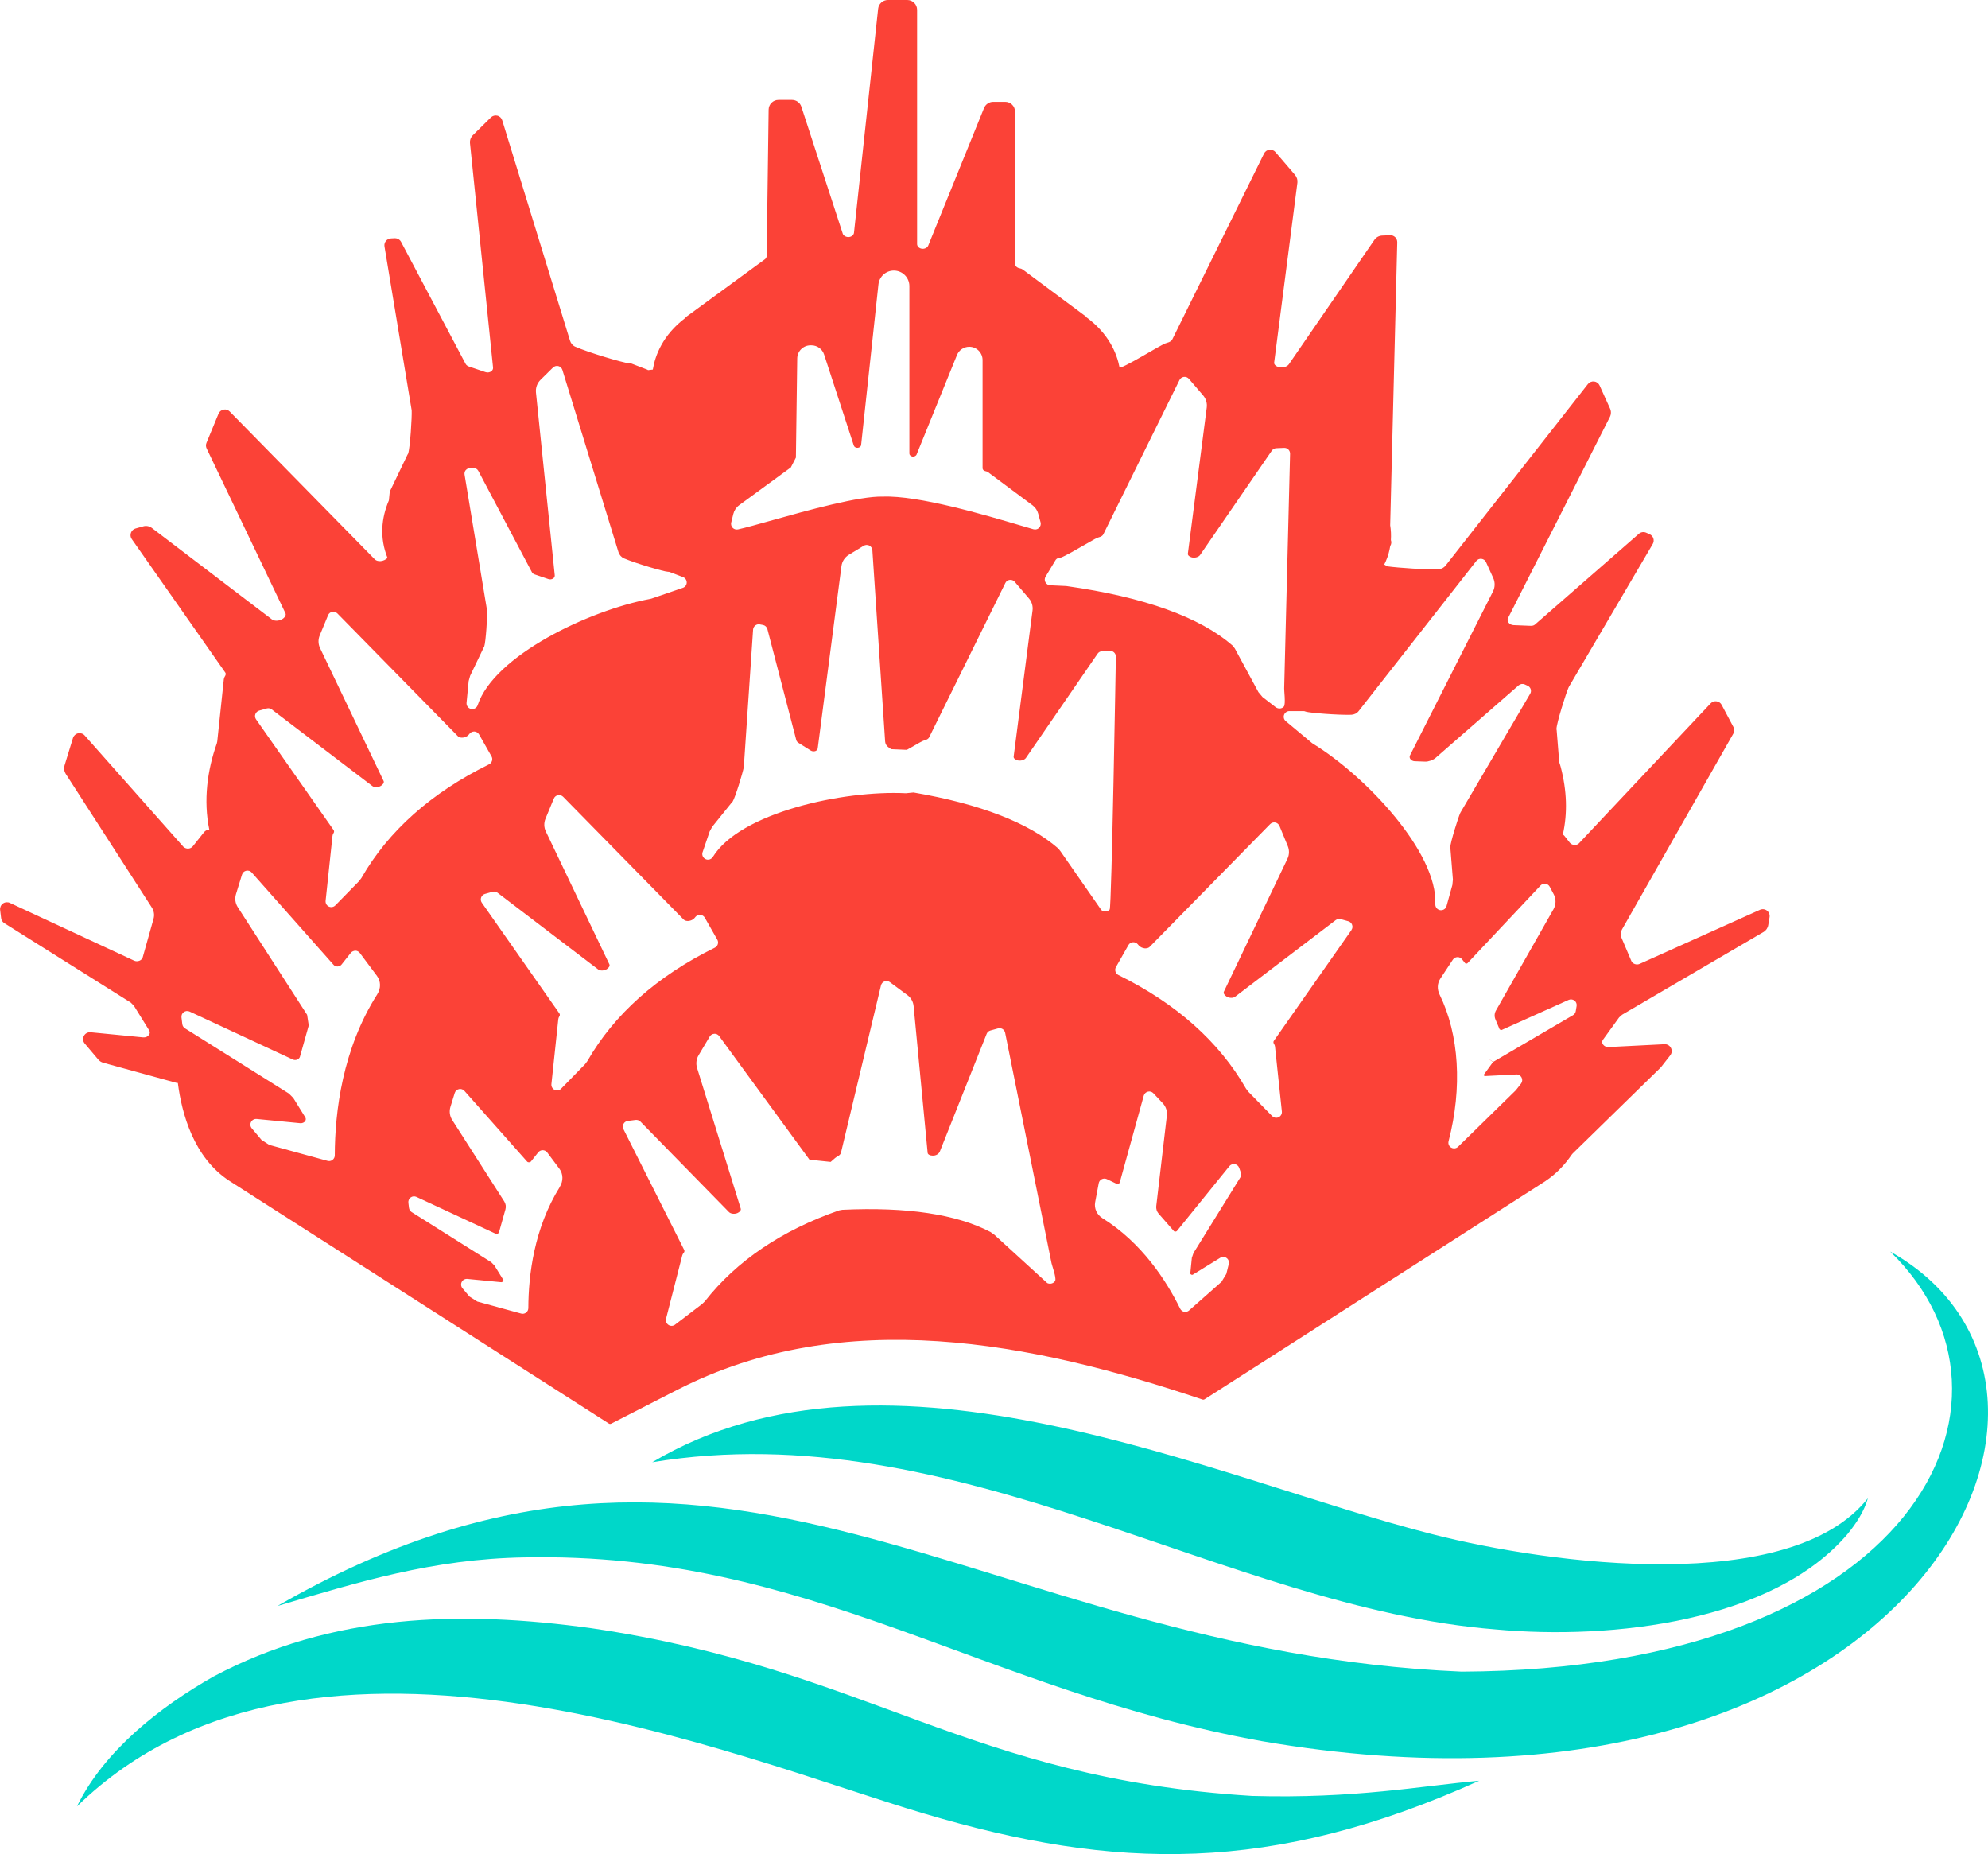
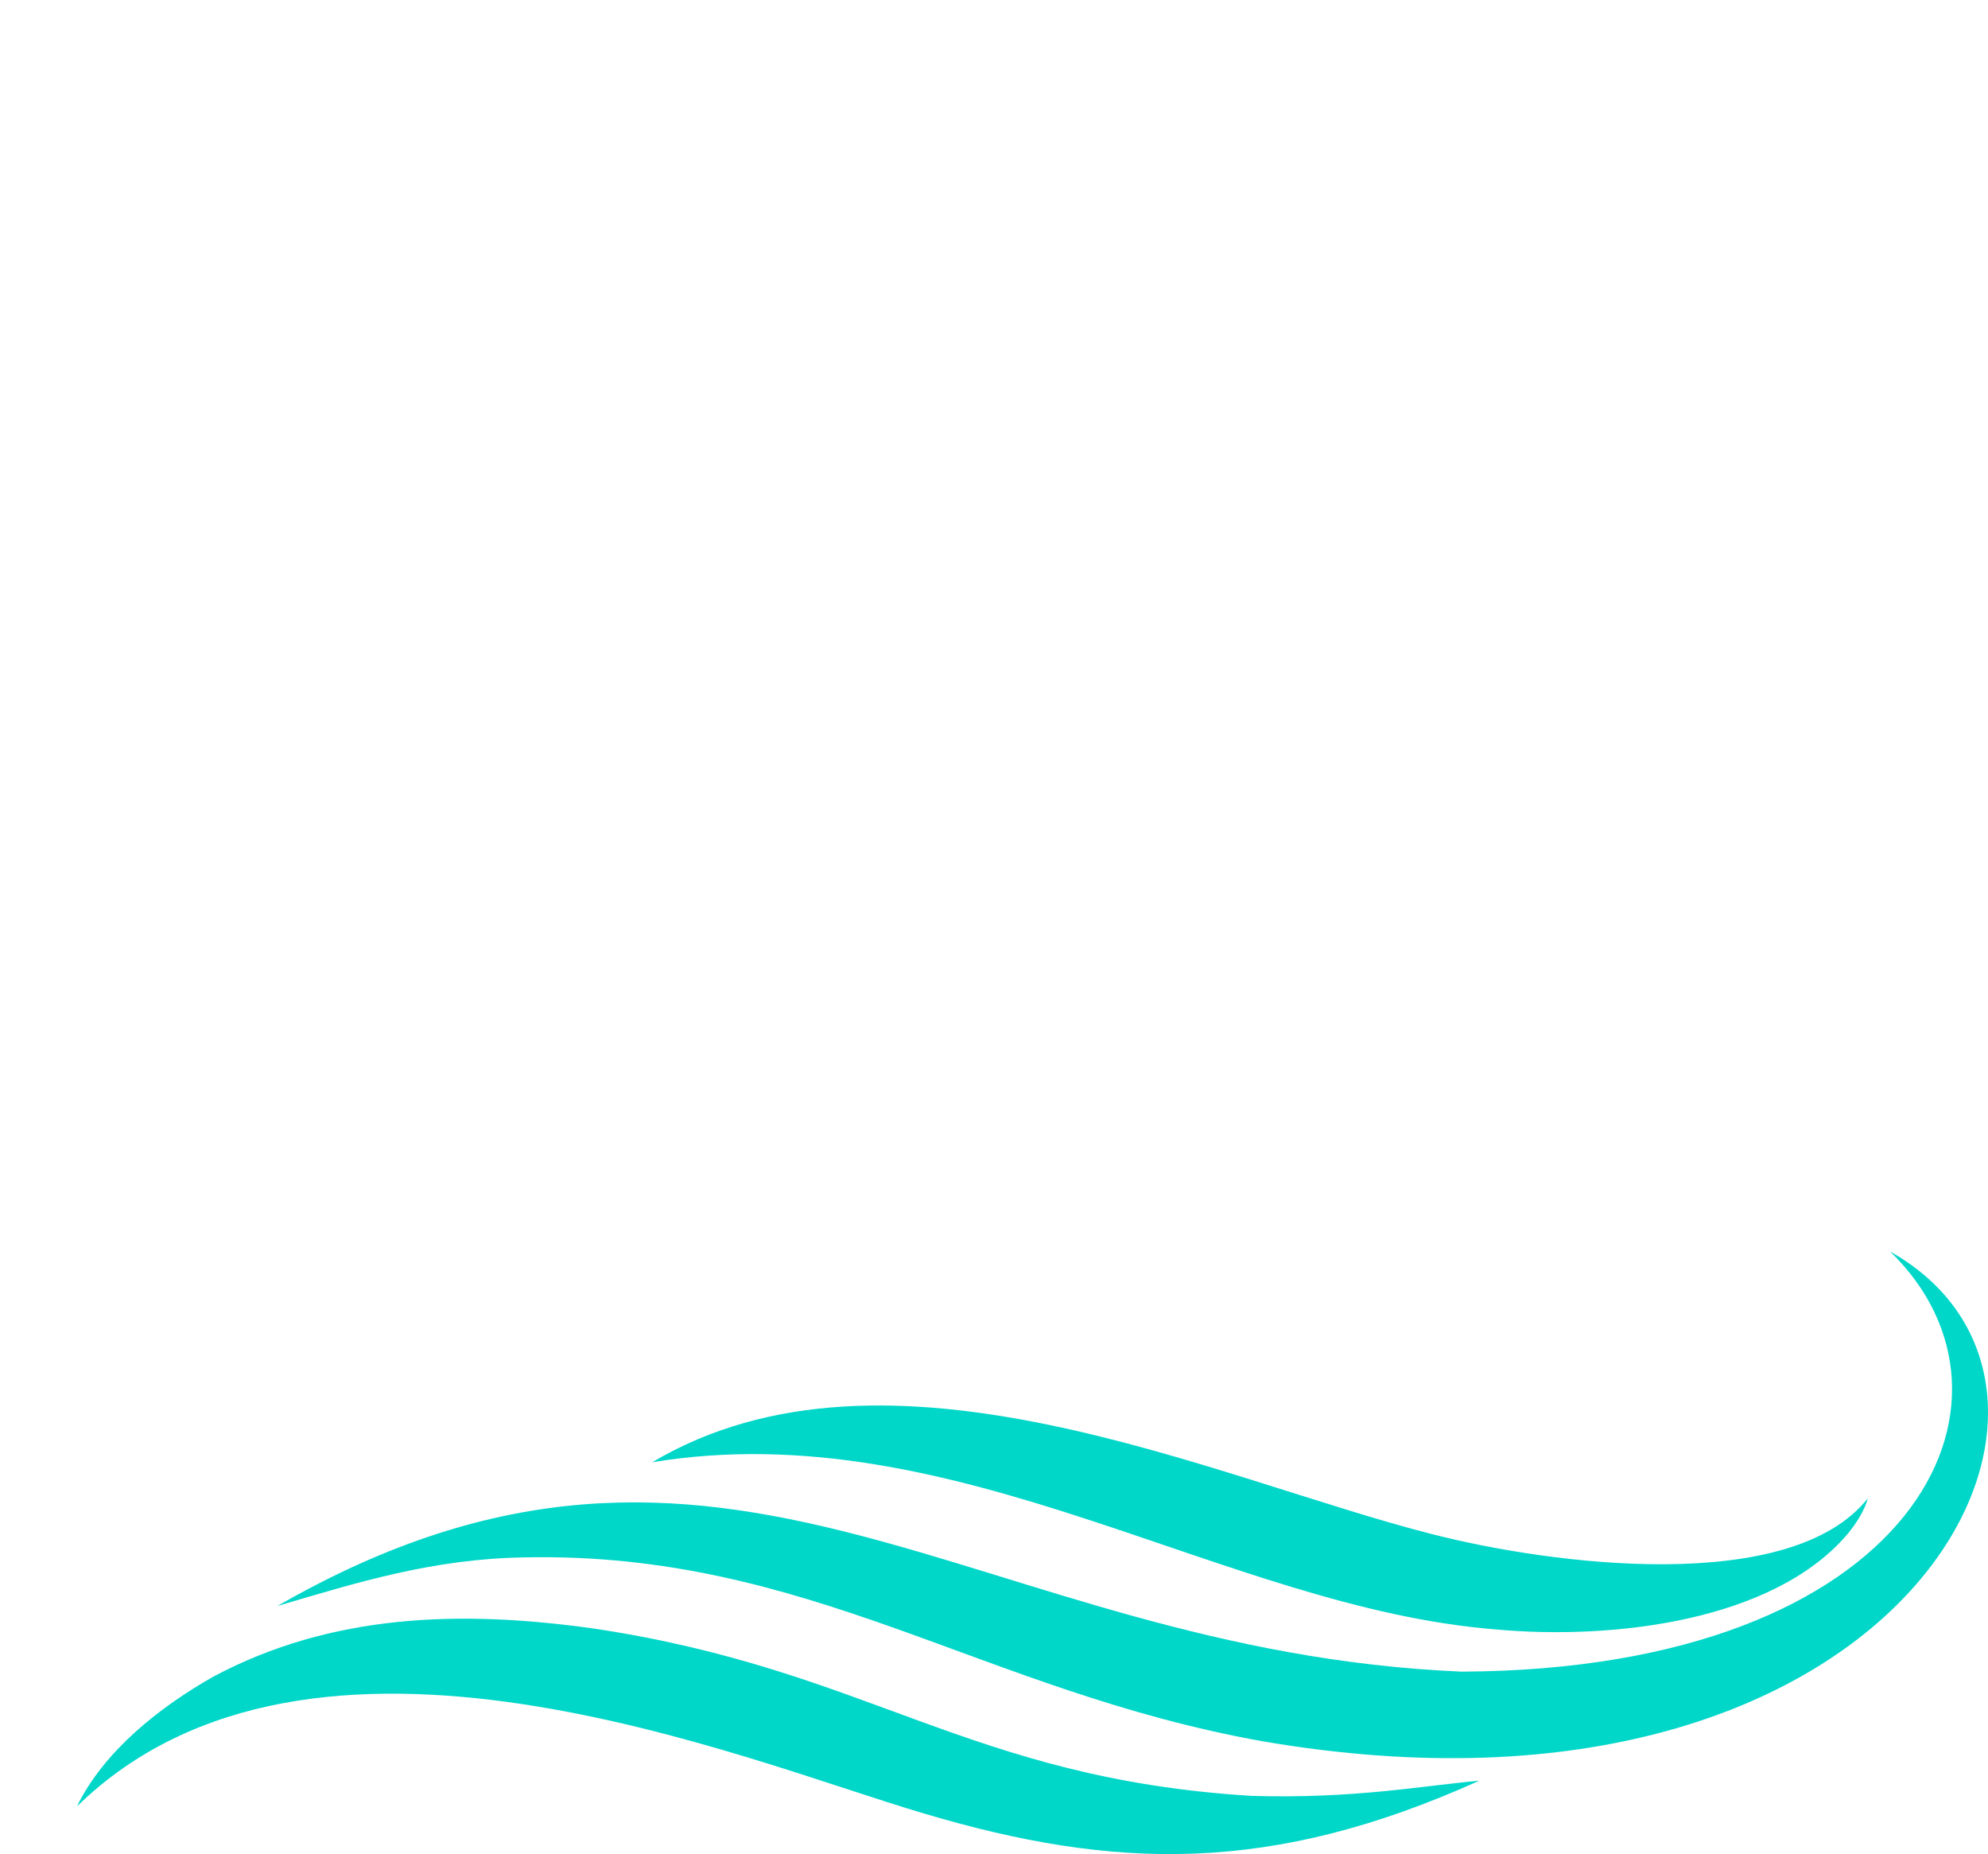
<svg xmlns="http://www.w3.org/2000/svg" id="Capa_1" data-name="Capa 1" viewBox="0 0 600 559.48">
  <defs>
    <style>
      .cls-1 {
        fill: #fb4237;
      }

      .cls-1, .cls-2 {
        stroke-width: 0px;
      }

      .cls-2 {
        fill: #00d7c9;
      }
    </style>
  </defs>
-   <path class="cls-1" d="m204.45,419.36c50.07-25.62,106.83-14.44,158.51,2.96.19.06.41.03.58-.08l102.51-65.6.21-.14s.03,0,.04-.01c.02-.01.03-.03.05-.04.03-.01.06-.03.07-.05.01,0,.02-.03.03-.03,3.25-2.16,5.81-4.89,7.87-7.9.11-.14.2-.24.31-.38,2.15-2.11,24.63-24.07,26.55-25.94.08-.1.16-.18.25-.29l2.67-3.42c.5-.64.58-1.51.2-2.23-.36-.72-1.11-1.16-1.94-1.12l-16.89.86c-.69.04-1.35-.29-1.7-.83-.29-.45-.28-.97.03-1.39l4.86-6.72c.3-.27.6-.54.91-.82l42.67-24.96c.76-.44,1.29-1.21,1.43-2.07l.4-2.4c.13-.75-.17-1.51-.78-1.98-.61-.47-1.42-.56-2.11-.25l-36.32,16.32c-.45.21-1.01.22-1.49.04-.47-.18-.84-.51-1.01-.91l-2.95-6.95c-.36-.85-.3-1.82.16-2.63l33.56-59.03c.35-.62.36-1.36.03-1.99l-3.54-6.68c-.31-.6-.89-1-1.56-1.09-.63-.08-1.32.15-1.78.64l-39.72,42.21c-.32.34-.83.55-1.42.5-.53-.02-1.06-.29-1.38-.7l-1.61-2.05c-.12-.16-.31-.26-.47-.38,1.43-6.39,1.25-13.19-.64-20.39-.12-.49-.3-.97-.45-1.46l-.77-9.59c-.01-.14-.03-.27-.07-.4.07-1.92,2.9-10.87,3.64-12.5.05-.1.09-.18.14-.28l25.29-43.07c.29-.51.36-1.12.18-1.68-.18-.56-.6-1.02-1.13-1.26l-1.04-.46c-.73-.33-1.6-.2-2.2.33l-31.36,27.38c-.31.27-.71.39-1.2.39l-5.28-.21c-.62-.02-1.21-.34-1.54-.82-.28-.41-.32-.89-.12-1.29l30.74-60.69c.41-.8.43-1.75.05-2.57l-3.15-6.96c-.3-.65-.92-1.11-1.64-1.2-.7-.08-1.43.21-1.88.78l-42.92,54.74c-.52.67-1.29,1.1-2.13,1.13-3.75.18-12-.39-15.49-.86-.3-.17-.62-.38-.93-.55l.36-.76c.03-.05.06-.1.08-.16,0-.01.01-.02.01-.03.7-1.54,1.1-3.09,1.35-4.62.36-.58.43-1.23.2-1.8.09-1.5.03-3-.21-4.47l2.13-85.39c0-.57-.21-1.13-.62-1.53-.41-.4-.99-.63-1.54-.59l-2.42.1c-.93.05-1.78.52-2.31,1.29l-25.81,37.53c-.52.75-1.84,1.15-2.98.88-.91-.21-1.54-.8-1.47-1.37l7.02-54.29c.1-.83-.15-1.67-.69-2.31l-5.94-6.93c-.45-.53-1.14-.78-1.83-.71-.69.09-1.29.51-1.6,1.14l-27.69,56.08c-.22.47-.82.86-1.51,1.02-.73.17-1.76.73-5.52,2.9-2.49,1.45-7.04,4.07-8.41,4.5-.16-.02-.31.06-.48.09-.82-4.31-3.28-10.24-10.05-15.21-.06-.06-.07-.16-.14-.21l-19.01-14.14c-.27-.19-.59-.33-.93-.38-.82-.13-1.42-.72-1.42-1.41v-45.86c0-1.64-1.33-2.97-2.97-2.97h-3.62c-1.21,0-2.29.74-2.76,1.85l-16.85,41.52c-.27.67-1.15,1.09-1.97.95-.81-.13-1.39-.72-1.39-1.4V2.97c0-1.64-1.33-2.97-2.97-2.97h-5.84c-1.52,0-2.79,1.14-2.95,2.65l-7.29,67.6c-.08.67-.72,1.22-1.56,1.29-.8.05-1.62-.39-1.84-1.06l-12.48-38.28c-.4-1.22-1.54-2.05-2.83-2.05h-4.08c-1.62,0-2.95,1.31-2.97,2.93l-.59,44.15c0,.38-.21.76-.51.99l-23.61,17.27c-.19.14-.35.3-.48.49-6.78,5.15-9.06,11.27-9.76,15.54-.49.05-.96.12-1.45.17-.06-.03-.08-.1-.15-.12l-4.91-1.89-.67-.06c-1.87-.16-12.17-3.22-16.22-5-.78-.34-1.34-1.02-1.59-1.82l-20.46-66.49c-.21-.69-.76-1.23-1.47-1.4-.69-.17-1.45.03-1.96.53l-5.43,5.36c-.64.64-.96,1.52-.87,2.42l6.96,67.69c.05.43-.17.87-.56,1.15-.49.34-1.16.43-1.74.22l-5-1.69c-.44-.16-.8-.43-.99-.8l-19.47-36.8c-.38-.71-1.12-1.12-1.94-1.1l-1.14.06c-.59.03-1.13.31-1.5.77-.36.46-.53,1.05-.43,1.63l8.17,49.23c.01.11.03.19.04.3.1,1.8-.45,11.19-1.08,13.02-.08.11-.15.23-.21.35l-5.17,10.77c-.1.21-.17.45-.19.69l-.23,2.28c-2.28,5.33-2.85,11.27-.42,17.35-.48.52-1.24.89-2.02.97-.74.06-1.42-.13-1.78-.5l-43.81-44.63c-.49-.5-1.19-.73-1.87-.58-.69.13-1.26.6-1.52,1.24l-3.63,8.8c-.23.54-.21,1.15.05,1.69l23.79,49.73c.25.52-.17,1.28-.97,1.76-.99.6-2.37.64-3.11.09l-36.24-27.6c-.74-.56-1.7-.75-2.6-.49l-2.33.65c-.65.18-1.16.67-1.39,1.3-.23.64-.14,1.34.25,1.89l28.22,40.28c.29.41.06.89-.1,1.13-.19.28-.3.6-.34.93l-1.98,18.73c-.05.21-.1.41-.14.62-2.85,8.02-4.08,17.15-2.26,25.99-.62.01-1.19.29-1.58.77l-3.4,4.27c-.33.42-.86.67-1.43.69-.43.01-1.08-.19-1.41-.55l-29.79-33.6c-.49-.56-1.26-.8-1.99-.65-.73.16-1.32.7-1.54,1.41l-2.55,8.31c-.25.84-.13,1.74.34,2.48l26.01,40.38c.65,1,.84,2.24.51,3.4l-3.27,11.64c-.12.42-.48.8-.96,1-.51.21-1.11.22-1.61-.01l-37.53-17.44c-.69-.32-1.49-.24-2.09.2-.61.44-.93,1.18-.84,1.93l.3,2.47c.07.63.43,1.18.95,1.51l38.17,23.97c.32.32.63.63.95.95l4.62,7.45c.27.43.24.94-.07,1.37-.37.51-1.01.8-1.74.74l-15.86-1.55c-.88-.07-1.65.36-2.04,1.1-.4.75-.3,1.66.25,2.3l4.1,4.85c.39.46.9.79,1.48.95l21.98,6.04c.18.05.36.07.54.07,0,0,.01,0,.01,0,1.16,9.09,4.74,22.58,15.66,29.6l114.44,73.17c.2.12.46.14.67.03l20.01-10.24Zm114.03-32.94c-.4.86-1.52,1.15-2.39.76l-15.97-14.59c-.33-.23-.86-.61-1.19-.84-10.21-5.35-25.23-7.62-44.71-6.7-.31.05-.63.12-.94.17-17.35,6.04-30.99,15.26-40.55,27.46-.27.27-.54.53-.82.8l-8.18,6.24c-.3.23-.67.35-1.04.35-.33,0-.66-.09-.95-.29-.61-.41-.9-1.15-.72-1.86l4.89-19.09c.07-.27.2-.51.38-.72.17-.17.41-.54.22-.91l-18.35-36.48c-.25-.51-.25-1.09.02-1.59.26-.49.75-.82,1.3-.89l2.35-.3c.54-.06,1.08.12,1.46.5l26.72,27.3c.53.54,1.67.67,2.55.3.72-.31,1.15-.88,1.01-1.33l-13.19-42.47c-.39-1.27-.23-2.64.45-3.79l3.37-5.67c.29-.5.82-.81,1.39-.84.58-.05,1.13.24,1.47.71l27.25,37.29c2.55.27,3.83.4,6.39.67,1.19-1.08,1.67-1.47,2.07-1.65.53-.26.93-.69,1.04-1.12l12.08-50.5c.14-.56.54-1.02,1.08-1.21.54-.2,1.15-.11,1.61.23l5.29,3.92c1.07.79,1.75,2,1.87,3.33l4.23,44.26c.04.47.66.83,1.44.84,1.11.08,1.97-.56,2.25-1.26l14.12-35.48c.2-.51.62-.88,1.15-1.02l2.29-.63c.46-.12.95-.06,1.36.19.4.25.69.66.78,1.12l14,69.54c.03.36,1.52,4.41,1.11,5.26m55.85-31.11l-14.12,22.79c-.17.49-.32.96-.49,1.44l-.48,4.82c.36.38.63.36.84.22l8.22-5.06c.6-.37,1.35-.34,1.92.08.56.41.82,1.13.65,1.8l-.75,3.01c-.49.8-.95,1.56-1.45,2.37l-9.79,8.64c-.32.28-.73.43-1.14.43-.11,0-.22,0-.33-.03-.53-.1-.97-.45-1.21-.93-4.17-8.48-11.59-19.92-23.45-27.31-1.66-1.03-2.57-2.92-2.21-4.83l1.08-5.73c.09-.52.43-.97.91-1.21.47-.24,1.04-.25,1.52-.03l2.98,1.43c.17.07.38.06.57-.01.18-.08.32-.23.36-.39l7.25-26.2c.17-.6.64-1.06,1.25-1.21.59-.16,1.24.03,1.66.49l2.83,3.01c.94,1,1.4,2.38,1.23,3.75l-3.2,27.27c-.09.84.17,1.67.72,2.29l4.62,5.28c.08.09.27.16.42.14.2,0,.41-.1.53-.26l15.78-19.49c.39-.49,1.02-.71,1.63-.61.61.1,1.12.54,1.33,1.12l.5,1.43c.17.49.11,1.03-.17,1.48m33.55-74.66l-23.43,33.44c-.25.34-.06.74.08.94.15.23.25.5.28.77l2.07,19.59c.08.73-.32,1.43-.98,1.74-.24.11-.49.16-.73.16-.45,0-.89-.18-1.23-.52l-7.2-7.36c-.23-.3-.45-.6-.68-.91-8.11-14.17-21.07-25.7-38.52-34.29-.43-.21-.75-.58-.88-1.04-.14-.45-.09-.94.14-1.35l3.77-6.64c.28-.49.77-.81,1.33-.86.56-.04,1.11.16,1.47.59l.36.41c.39.45,1.07.77,1.76.84.6.04,1.16-.11,1.47-.42l36.38-37.06c.41-.41.99-.6,1.55-.49.57.11,1.04.5,1.27,1.04l2.51,6.09c.51,1.23.47,2.61-.1,3.81l-19.19,40.11c-.21.43.14,1.06.8,1.46.82.5,1.97.54,2.57.08l30.39-23.14c.43-.32.99-.43,1.5-.29l2.29.64c.54.15.97.55,1.15,1.08.19.53.12,1.11-.21,1.57m57.08-13.44c.38-.4.93-.59,1.48-.53.54.08,1.03.41,1.29.9l1.21,2.28c.75,1.41.72,3.11-.07,4.51l-17.37,30.58c-.46.8-.51,1.76-.17,2.61l1.28,3.05c.36.25.52.23.64.19l20.19-9.07c.58-.26,1.26-.18,1.76.2.51.38.75,1.02.65,1.64l-.26,1.56c-.08.51-.39.95-.83,1.21l-24.07,14.09-1.47-.95,1.39,1.01-2.82,3.88c.08.24.24.34.44.34l9.4-.48c.67-.06,1.3.32,1.61.92.31.6.24,1.32-.17,1.85l-1.56,1.99-17.44,17.06c-.33.32-.76.49-1.21.49-.29,0-.58-.08-.86-.23-.67-.39-1-1.17-.8-1.92,4.2-16.17,3.2-32.19-2.71-44.28-.76-1.55-.73-3.36.23-4.8l3.77-5.71c.3-.47.81-.75,1.36-.78.57-.02,1.09.23,1.42.66l.9,1.14c.08.1.21.18.35.18l.35-.1,22.08-23.47Zm-70.85-52.46c1.21.4,9.81,1.07,13.71.95.89-.03,1.72-.43,2.26-1.13l35.5-45.29c.37-.47.95-.72,1.56-.64.6.07,1.11.45,1.37,1l2.18,4.8c.58,1.3.56,2.79-.09,4.06l-25.04,49.45c-.17.33-.14.73.09,1.07.27.4.77.67,1.28.69l3.21.12c.97.04,2.38-.46,3.12-1.1l25.1-21.92c.51-.43,1.23-.54,1.83-.27l.86.39c.45.19.79.58.94,1.04.15.47.09.97-.16,1.39l-20.98,35.74c-.05.1-.1.19-.15.29-.63,1.43-2.94,8.76-3,10.35.03.1.05.22.06.33l.75,9.35c-.05.55-.1,1.08-.16,1.63l-1.76,6.36c-.21.76-.89,1.26-1.66,1.26-.09,0-.18,0-.27-.02-.86-.14-1.49-.91-1.45-1.78.73-15.62-20.97-38.68-36.94-48.45-.1-.07-.2-.14-.3-.21l-7.9-6.59c-.56-.46-.76-1.23-.51-1.91.25-.67.89-1.13,1.61-1.13h4.21c.25,0,.49.05.71.16m-78.52-40.71l2.98-4.95c.35-.58.99-.88,1.63-.82,1.13-.36,4.92-2.54,6.99-3.74,3.11-1.8,3.96-2.27,4.57-2.41.58-.14,1.07-.46,1.26-.85l22.99-46.57c.26-.52.75-.88,1.33-.95.59-.07,1.14.15,1.52.59l4.29,5c.86,1,1.26,2.33,1.09,3.65l-5.7,44.1c-.06.47.46.95,1.22,1.13.93.22,2.05-.11,2.47-.73l21.64-31.47c.3-.44.8-.72,1.34-.75l2.38-.1c.49-.02.94.16,1.28.49.34.34.53.8.52,1.27l-1.78,70.83c-.06.4.5,4.7-.08,5.45-.32.41-.81.6-1.32.6-.41,0-.84-.14-1.18-.4l-3.95-3.05c-.41-.5-.83-.98-1.24-1.48l-7.14-13.2c-.23-.29-.46-.58-.69-.87-9.87-8.6-26.68-14.63-49.99-17.93-.1,0-.21-.02-.31-.03l-4.73-.22c-.6-.03-1.15-.38-1.43-.91-.29-.54-.27-1.19.05-1.7m-94.25-18.9c.27-1.07.89-2.01,1.78-2.66l15.58-11.39c.54-1.04.99-1.93,1.53-2.97l.4-29.92c.03-2.2,1.82-3.96,4.01-3.96h.28c1.74,0,3.28,1.12,3.82,2.77l8.97,27.49c.14.43.65.73,1.2.67.53-.05.96-.4,1-.82l5.23-48.47c.25-2.38,2.26-4.19,4.65-4.19,2.59,0,4.69,2.1,4.69,4.69v50.54c0,.41.39.79.89.88.54.09,1.12-.17,1.29-.61l12.18-30.01c.62-1.52,2.09-2.5,3.72-2.5,2.21,0,4.01,1.79,4.01,4.01v32.66c0,.42.39.8.91.88.28.04.54.15.77.32l13.39,9.96c.84.63,1.45,1.52,1.72,2.53l.71,2.6c.17.6-.01,1.24-.45,1.68-.32.32-.76.49-1.2.49-.17,0-.32-.02-.48-.06l-3.72-1.09c-10.83-3.21-31.01-9.18-41.78-8.76-7-.21-22.77,4.16-33.21,7.09-4.41,1.24-8.23,2.31-10.5,2.8-.58.12-1.19-.06-1.59-.49-.41-.43-.58-1.04-.43-1.61l.63-2.54Zm-9.26,102.03l2.13-6.25c.27-.49.53-.95.79-1.43l5.89-7.31c.08-.09.16-.17.24-.24.84-1.35,3.07-8.75,3.35-10.29l.04-.32,2.79-41.31c.04-.49.28-.94.66-1.24.39-.3.89-.43,1.37-.33l.93.17c.66.12,1.19.61,1.36,1.26l8.71,33.46c.08.33.32.63.64.84l3.71,2.33c.44.27.99.33,1.46.15.38-.15.63-.46.67-.83l7.16-54.97c.19-1.41,1-2.66,2.21-3.4l4.51-2.74c.51-.3,1.15-.33,1.69-.06.53.28.88.82.92,1.41l3.85,57.7c.04.65.35,1.25.86,1.65.25.19.56.41.95.69,1.64.07,2.94.12,4.56.19.13,0,.28-.03.39-.1,3.68-2.13,4.62-2.66,5.27-2.81.58-.14,1.07-.47,1.26-.86l22.99-46.56c.25-.52.75-.88,1.32-.95.59-.07,1.15.15,1.52.59l4.28,5c.87,1,1.26,2.33,1.09,3.65l-5.7,44.1c-.06.47.47.96,1.23,1.13.93.22,2.04-.12,2.47-.73l21.64-31.47c.3-.45.8-.72,1.34-.75l2.37-.1c.5-.02.93.16,1.28.49.34.33.53.8.52,1.27,0,0-1.28,75.54-1.86,76.28-.32.41-.81.6-1.31.6-.41,0-.84-.14-1.19-.4l-12.32-17.72c-.24-.3-.46-.58-.69-.88-8.93-7.77-23.62-13.46-43.7-16.91l-2.31.23c-18.93-.95-50.04,5.86-58.26,19.23-.46.74-1.4,1.04-2.2.65-.79-.38-1.18-1.28-.89-2.11m-71.49-115.24c.31-.38.76-.62,1.25-.64l.95-.05c.69-.05,1.29.32,1.61.91l16.17,30.56c.16.3.45.54.82.66l4.14,1.41c.51.18,1.06.1,1.46-.19.33-.23.51-.59.47-.96l-5.67-55.15c-.14-1.41.36-2.81,1.37-3.81l3.76-3.71c.43-.42,1.04-.59,1.63-.45.58.15,1.04.59,1.22,1.17l16.93,55c.27.84.88,1.52,1.7,1.87,3.6,1.52,11.89,3.96,13.21,4.02.25,0,.42.03.65.12l3.93,1.5c.67.26,1.11.91,1.1,1.64-.01.72-.47,1.36-1.16,1.59l-9.48,3.25c-.12.03-.23.06-.36.09-18.66,3.46-47.18,17.23-52.1,32.07-.23.71-.9,1.18-1.63,1.18-.12,0-.24-.01-.36-.04-.86-.18-1.44-.98-1.36-1.85l.64-6.57c.15-.53.29-1.04.44-1.58l4.06-8.47c.05-.1.11-.19.18-.29.51-1.5.97-9.22.9-10.79-.02-.11-.03-.19-.05-.31l-6.77-40.85c-.08-.49.05-.98.35-1.36m-26.64,158.08c-10.55,16.52-12.85,35.49-12.88,48.7,0,.54-.25,1.04-.68,1.37-.3.23-.67.35-1.04.35-.15,0-.3-.02-.45-.06l-17.59-4.82c-.8-.51-1.54-.99-2.34-1.5l-2.96-3.51c-.45-.53-.54-1.28-.21-1.91.32-.62,1-.97,1.69-.91l13.17,1.28c.58.05,1.14-.18,1.45-.61.26-.36.29-.8.06-1.15l-3.63-5.86c-.44-.45-.87-.88-1.31-1.32l-31.38-19.69c-.44-.28-.73-.74-.8-1.25l-.25-2.06c-.07-.62.19-1.23.7-1.59.51-.36,1.17-.43,1.74-.17l31.17,14.49c.41.19.91.2,1.34.01.4-.17.69-.49.8-.84l2.66-9.46c-.17-1.11-.32-2.09-.49-3.21l-20.93-32.48c-.75-1.16-.95-2.59-.54-3.92l1.82-5.91c.18-.6.67-1.04,1.28-1.17.61-.13,1.24.07,1.65.54l24.74,27.9c.27.3.73.47,1.17.46.48-.02.91-.23,1.19-.57l2.81-3.55c.33-.41.87-.61,1.37-.65.53,0,1.03.27,1.35.69l5.17,6.92c1.2,1.6,1.21,3.76.14,5.45m-4.82-35c-.23.3-.45.6-.68.91l-7.2,7.36c-.33.34-.78.52-1.23.52-.25,0-.5-.05-.73-.16-.66-.31-1.05-1.01-.98-1.74l2.08-19.59c.03-.28.12-.54.28-.78.14-.2.32-.59.08-.94l-23.43-33.44c-.32-.46-.4-1.04-.21-1.56.19-.53.62-.93,1.15-1.08l2.29-.65c.52-.14,1.08-.04,1.5.29l30.39,23.14c.61.46,1.76.42,2.57-.08.67-.41,1.02-1.03.81-1.46l-19.19-40.11c-.57-1.2-.61-2.59-.1-3.81l2.52-6.09c.21-.54.69-.93,1.26-1.04.57-.11,1.15.08,1.56.49l36.38,37.06c.3.31.86.47,1.48.41.67-.06,1.35-.39,1.74-.84l.35-.41c.36-.42.92-.64,1.47-.59.55.05,1.05.38,1.33.86l3.77,6.64c.23.41.29.9.14,1.35-.14.45-.45.83-.88,1.04-17.45,8.59-30.41,20.12-38.52,34.29m59.89,93.2c-7.79,12.45-9.49,26.66-9.52,36.59,0,.54-.25,1.04-.68,1.37-.3.23-.67.35-1.04.35-.16,0-.3-.02-.45-.06l-13.24-3.63c-.8-.51-1.54-.99-2.35-1.5l-2.13-2.51c-.45-.54-.53-1.3-.21-1.91.32-.62,1-.97,1.69-.91l10.08.98c.3.05.58-.08.73-.29.06-.09.14-.26.03-.43l-2.69-4.34c-.32-.32-.62-.63-.94-.95l-24.02-15.13c-.44-.28-.73-.75-.8-1.26l-.19-1.57c-.07-.62.2-1.23.7-1.59.51-.37,1.17-.43,1.74-.16l23.84,11.08c.21.1.47.1.69,0,.19-.08.34-.23.38-.39l1.95-6.93c.23-.82.1-1.69-.36-2.4l-15.72-24.59c-.74-1.16-.93-2.59-.53-3.92l1.3-4.21c.18-.6.67-1.04,1.28-1.17.6-.13,1.24.07,1.65.54l18.92,21.33c.13.15.34.23.58.22.25-.01.47-.11.61-.29l2.16-2.72c.33-.41.84-.66,1.37-.65.54.01,1.04.27,1.35.69l3.66,4.89c1.2,1.61,1.21,3.76.14,5.46m.4-29.59c-.33.34-.78.52-1.23.52-.25,0-.5-.06-.73-.16-.66-.32-1.05-1.01-.98-1.74l2.08-19.6c.03-.27.12-.54.27-.77.14-.2.32-.59.08-.94l-23.43-33.44c-.32-.46-.4-1.04-.21-1.57.19-.52.62-.93,1.15-1.08l2.29-.65c.52-.14,1.08-.04,1.51.29l30.38,23.15c.6.46,1.76.42,2.58-.08.66-.4,1.01-1.03.8-1.46l-19.19-40.12c-.57-1.19-.61-2.58-.1-3.81l2.52-6.09c.22-.53.69-.92,1.26-1.03.57-.1,1.15.08,1.56.49l36.38,37.06c.3.3.87.48,1.48.41.67-.06,1.35-.39,1.75-.84l.34-.41c.37-.43.93-.64,1.47-.59.56.05,1.06.38,1.33.86l3.78,6.64c.23.41.29.9.14,1.35-.14.45-.45.82-.88,1.04-17.45,8.59-30.41,20.12-38.52,34.29-.23.3-.45.6-.69.91l-7.19,7.36Z" />
  <path class="cls-2" d="m83.68,484.63c135.45-77.94,210.26,13.5,357.45,19.78,137.06-.61,175.65-81.89,129.34-126.76,75.4,42.35,4.36,181.14-189.63,147.74-84.61-15.19-136.58-57.19-222.43-55.46-27.91.44-50.61,7.59-74.73,14.69" />
  <path class="cls-2" d="m196.85,441.23c71.28-42.32,169.75,5.05,235.36,21.69,36.16,9.27,108.33,18.58,131.54-10.84-1.11,3.93-3.47,7.53-6.12,10.79-22.39,26.38-70.9,32.06-106.26,28.8-81.68-6.47-162.86-65.54-254.52-50.44" />
  <path class="cls-2" d="m23.22,545.09c8.14-16.72,25-30.02,41.2-39.19,35.65-18.99,74.53-20.08,114.15-14.58,83.56,12.33,113.53,45.34,199.3,50.59,31.05.88,50.91-3.01,68.57-4.58-62.64,28.26-109.88,27.06-167.57,9.89-54.5-16.02-184.62-71.44-255.65-2.14" />
</svg>